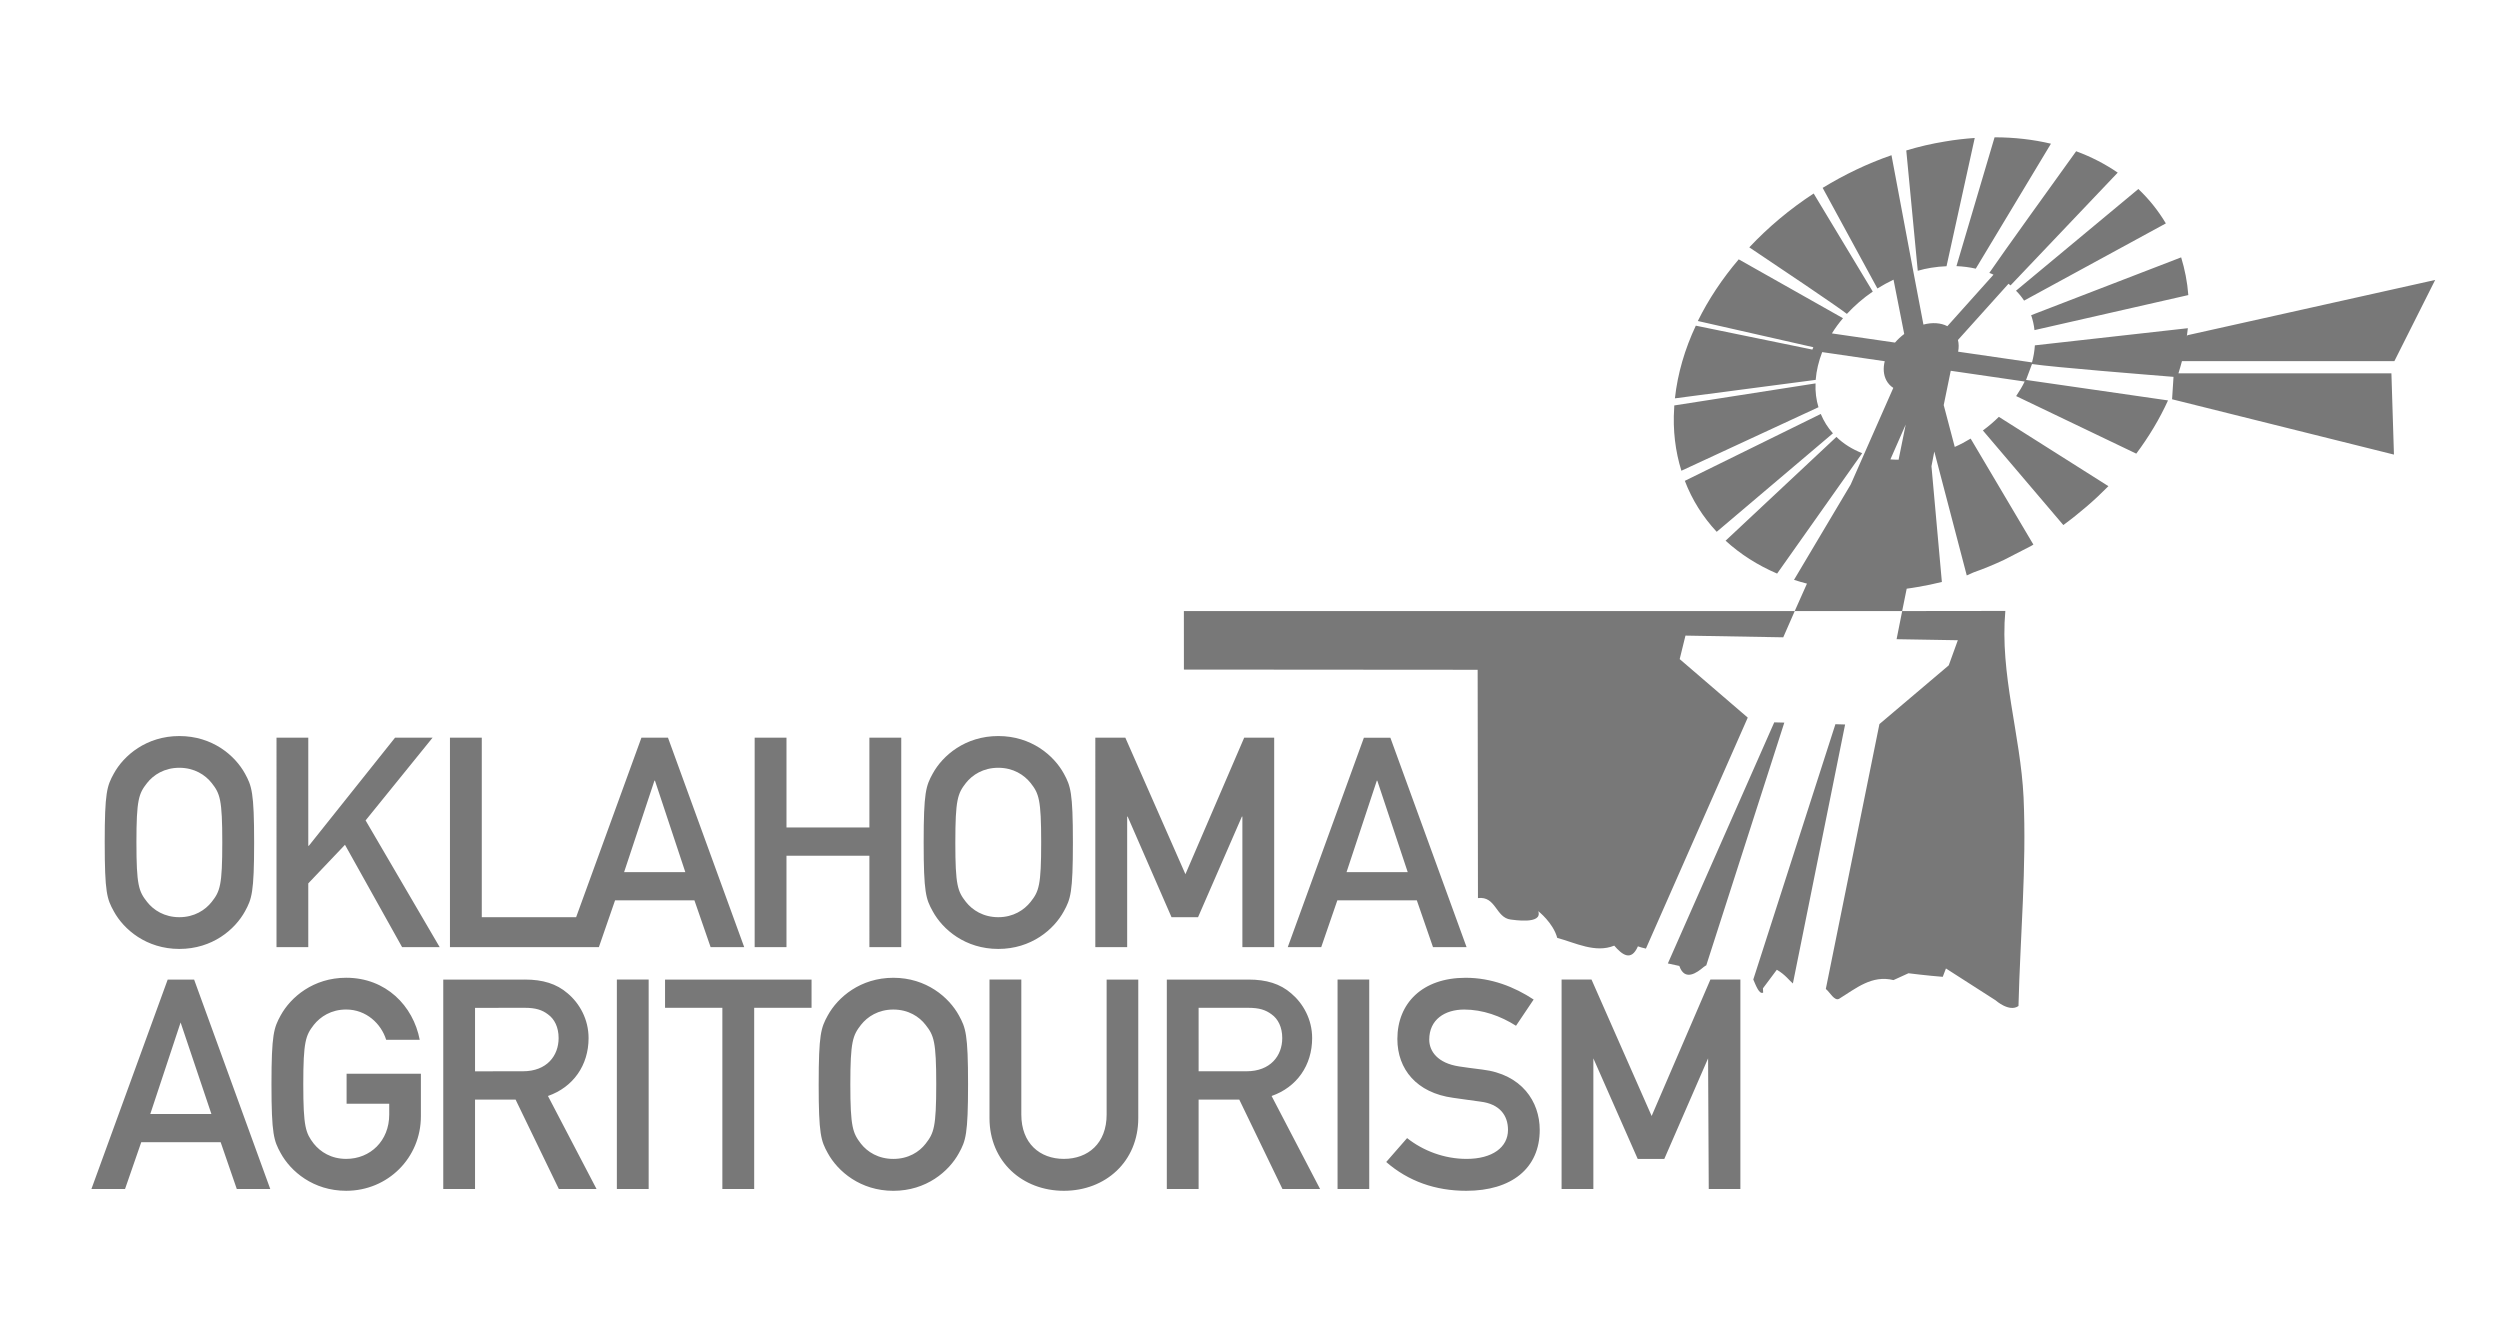
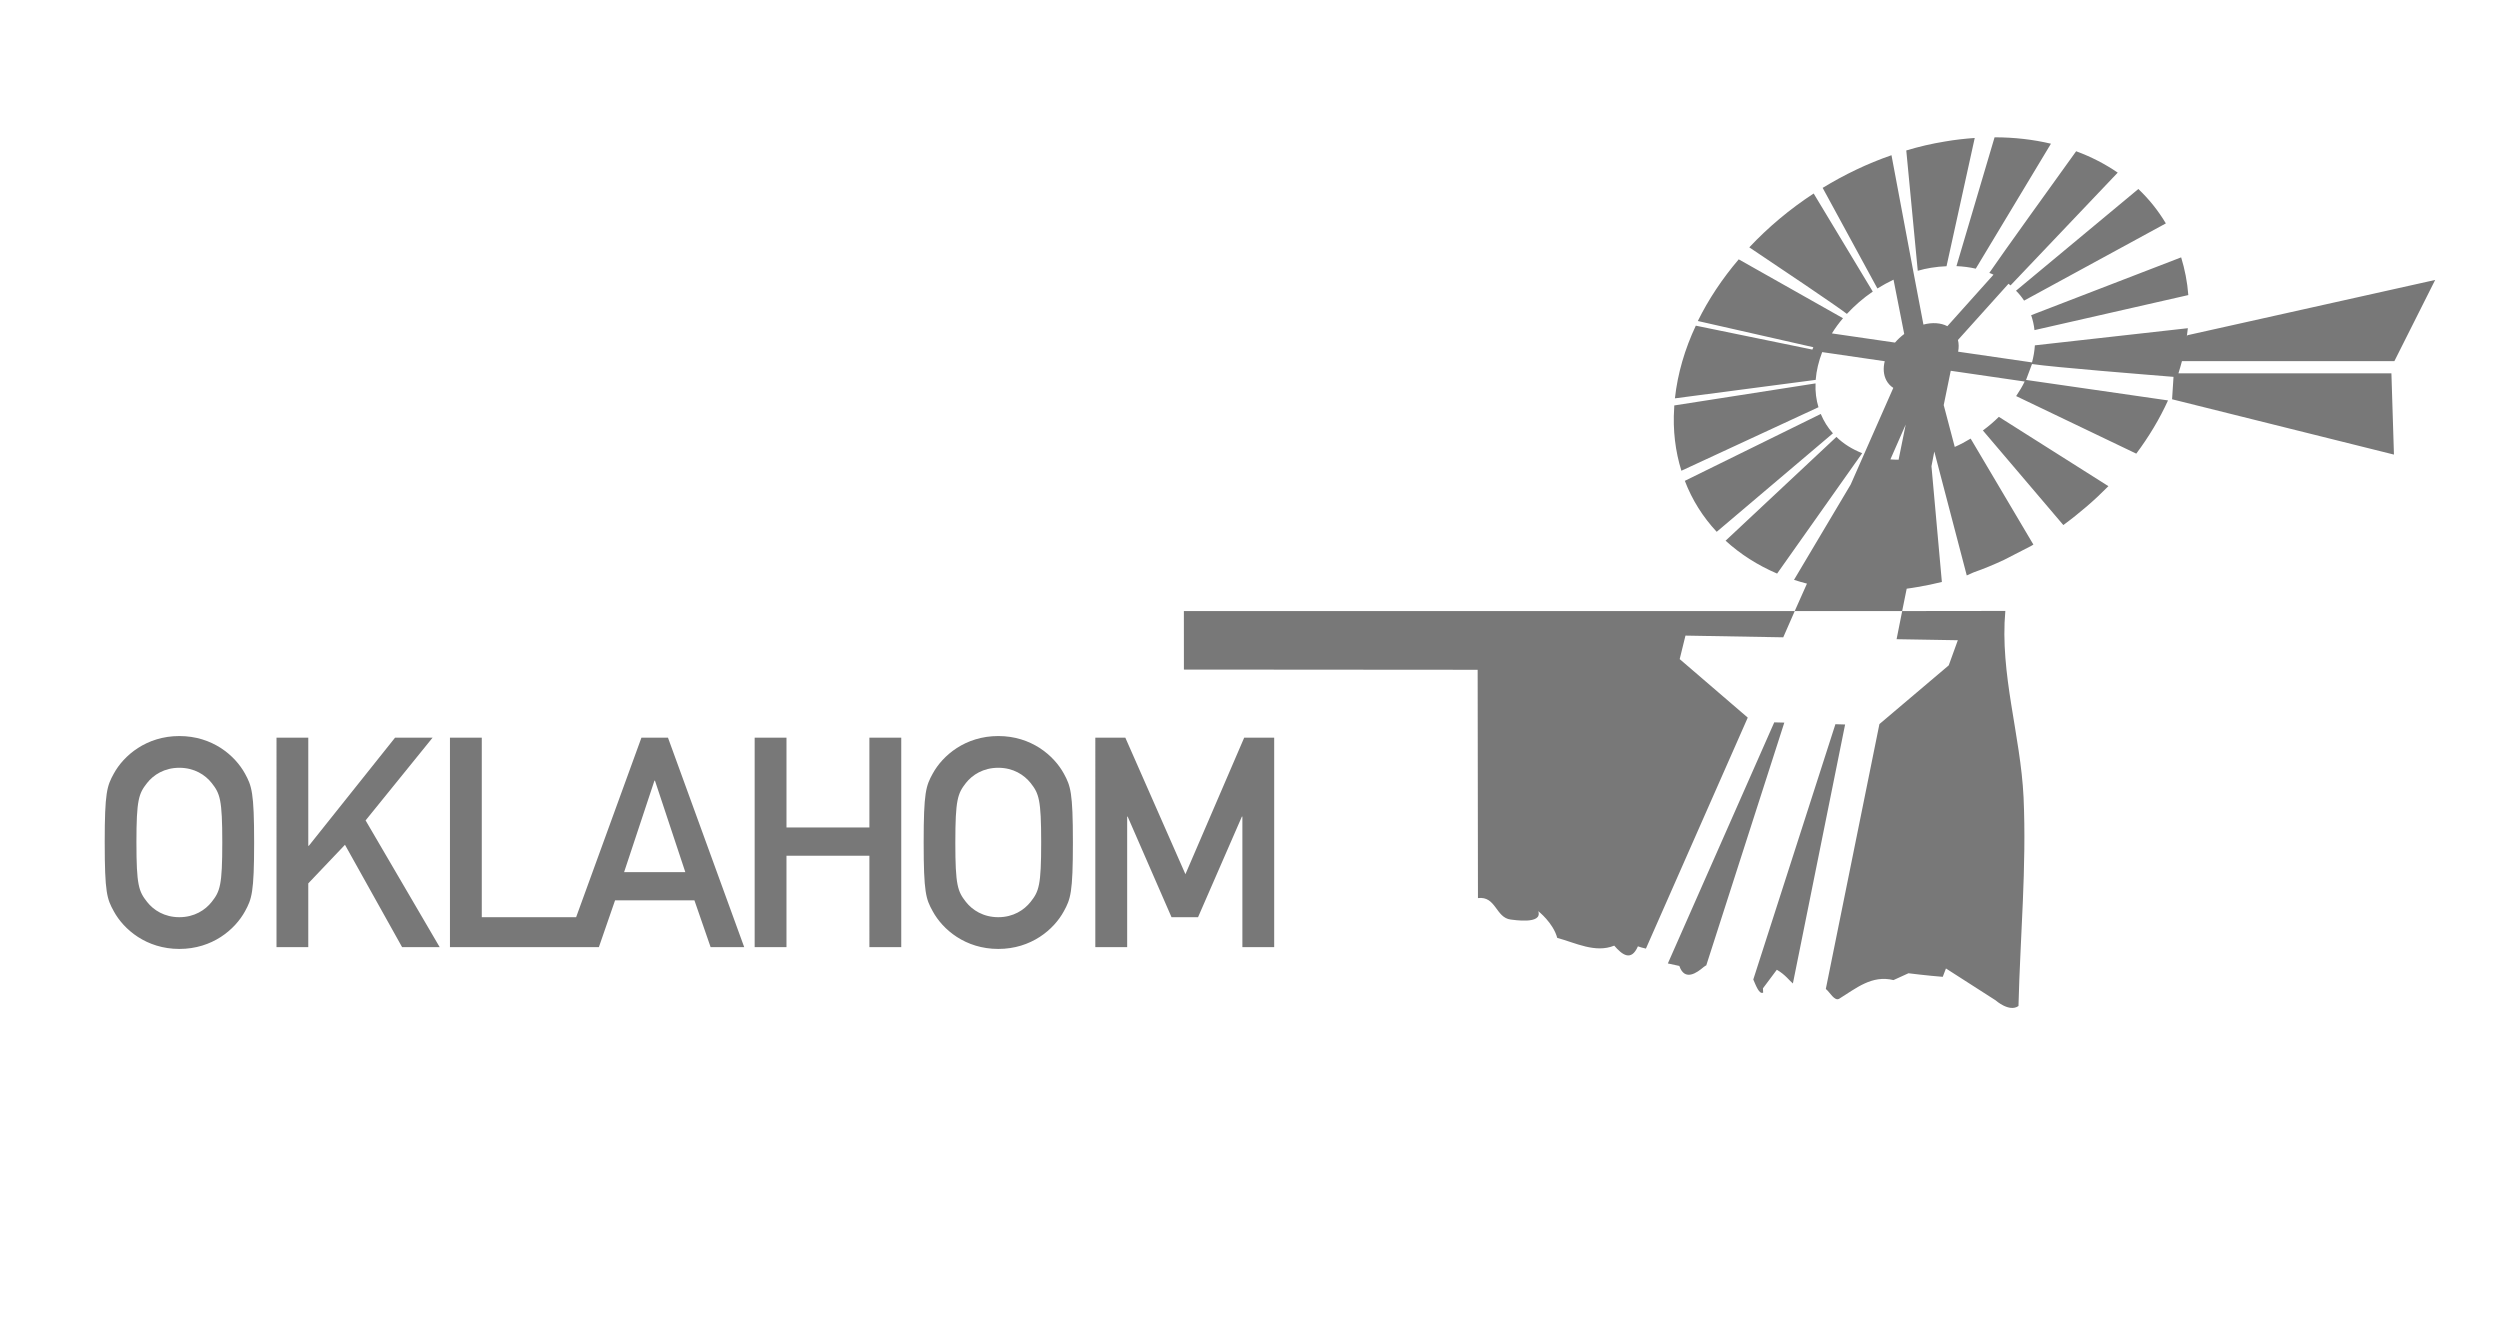
<svg xmlns="http://www.w3.org/2000/svg" version="1.1" id="Layer_1" x="0px" y="0px" width="512px" height="272px" viewBox="0 0 512 272" enable-background="new 0 0 512 272" xml:space="preserve">
  <g>
    <path fill="#787878" d="M387.152,94.087c0.541,0.036,1.112,0.062,1.68,0.062l1.455-7.201L387.152,94.087L387.152,94.087z    M447.971,68.657l50.752-11.323l-8.35,16.62h-43.507c-0.222,0.851-0.467,1.685-0.725,2.51h43.62l0.52,16.636l-45.438-11.33   l0.293-4.59c-5.465-0.445-24.507-1.961-28.983-2.625l-1.216,3.254l29.073,4.197c-1.717,3.78-3.922,7.445-6.5,10.9l-24.604-11.788   c0.67-0.985,1.256-1.97,1.747-2.979l-15.14-2.203l-1.439,7.029l2.26,8.568c1.126-0.494,2.22-1.074,3.256-1.708l12.85,21.708   l-0.54,0.32l-5.466,2.806c-2.04,0.956-4.115,1.819-6.244,2.567l-1.396,0.625l-6.648-25.377l-0.58,3.014l2.13,23.699   c-1.619,0.397-3.267,0.75-4.939,1.026c-0.76,0.13-1.502,0.255-2.264,0.351l-0.93,4.582l21.133-0.026   c-1.16,12.892,3.125,25.407,3.732,38.18c0.636,14.265-0.688,28.496-1.042,42.73c-1.885,1.348-4.694-1.17-4.694-1.17l-10.16-6.518   l-0.654,1.713c-2.98-0.226-7.024-0.731-7.024-0.731l-3.067,1.401c-4.44-1.09-7.66,1.688-11.112,3.815   c-0.96,0.59-1.931-1.37-2.746-2l10.978-54.246l14.197-12.027l1.86-5.146l-12.54-0.212l1.145-5.761h-22.004l-2.354,5.375   l-20.026-0.35L344,134.984l13.939,11.984l-20.854,47.305c-0.662-0.131-1.246-0.33-1.641-0.466c-1.365,3.146-3.201,1.772-4.85-0.14   c-3.877,1.58-7.918-0.574-11.67-1.587c-0.844-3.116-3.893-5.478-3.893-5.478c0.977,2.808-5.205,1.753-5.617,1.725   c-3.104-0.36-3.019-4.867-6.73-4.396l-0.061-46.758l-60.159-0.045l-0.008-11.98l125.104-0.004l2.505-5.619   c-0.91-0.224-1.779-0.493-2.652-0.773l11.61-19.525l8.726-19.787c-0.598-0.383-1.082-0.901-1.422-1.543   c-0.599-1.131-0.688-2.521-0.332-3.916l-12.813-1.869c-0.708,1.856-1.183,3.759-1.33,5.686l-28.83,3.783   c0.552-5.08,2.026-10.08,4.28-14.885l23.87,4.9l0.198-0.486l-23.654-5.368c2.18-4.435,5.018-8.688,8.375-12.628l21.355,12.058   c-0.843,0.99-1.609,2.019-2.271,3.11l12.92,1.88c0.547-0.634,1.18-1.229,1.887-1.761l-2.189-11.125   c-1.137,0.539-2.219,1.141-3.303,1.803l-11.213-20.604c4.424-2.694,9.147-4.98,14.098-6.688l4.498,23.946l2.045,10.74   c1.812-0.482,3.56-0.369,4.901,0.33l9.446-10.543c-0.27-0.15-0.554-0.266-0.856-0.369c2.553-3.756,13.601-19.097,17.785-24.914   c3.103,1.139,5.938,2.614,8.515,4.377l-21.952,23.096l-0.417-0.334l-10.354,11.514c0.192,0.758,0.192,1.57,0.04,2.396l15.132,2.199   c0.309-1.152,0.504-2.319,0.582-3.498l31.33-3.51c-0.056,0.572-0.145,1.139-0.212,1.697l0.114-0.26L447.971,68.657z    M367.184,201.417c-0.688-0.55-1.536-1.798-3.29-2.812l-2.846,3.81l0.046,0.868c-0.796,0.43-1.467-1.403-2.021-2.683l16.819-52.282   l1.985,0.058L367.184,201.417L367.184,201.417z M349.443,197.714c-0.18,0.059-0.342,0.178-0.537,0.33   c-1.351,1.17-3.883,3.002-4.979-0.22l-2.35-0.51l21.789-49.375l2.063,0.053l-15.985,49.72L349.443,197.714z M395.472,54.842   c-0.91,0.135-1.836,0.364-2.714,0.613l-2.354-24.641c2.58-0.779,5.2-1.39,7.866-1.824c2.104-0.37,4.146-0.588,6.155-0.734   l-5.777,26.268c-1.037,0.041-2.085,0.139-3.175,0.318H395.472z M404.636,55.021c-1.257-0.289-2.597-0.459-3.957-0.517l7.81-26.382   c4.07,0,7.956,0.458,11.545,1.309L404.636,55.021L404.636,55.021z M383.543,59.717c-1.959,1.336-3.729,2.879-5.299,4.568   c-2.246-1.73-13.866-9.54-19.988-13.627c3.876-4.126,8.314-7.848,13.183-11.028L383.543,59.717L383.543,59.717z M372.894,84.779   c0.61,1.463,1.44,2.81,2.49,3.964l-23.804,20.17c-2.819-3.022-5.037-6.524-6.529-10.438l27.844-13.697L372.894,84.779z    M376.1,89.479c1.43,1.412,3.24,2.53,5.278,3.336l-17.425,24.656c-3.989-1.71-7.562-3.996-10.553-6.736L376.1,89.48V89.479z    M371.824,78.52c-0.074,1.731,0.14,3.369,0.6,4.879l-28.076,13.009c-1.23-3.968-1.784-8.29-1.473-12.914   c0-0.155,0.012-0.312,0.018-0.46L371.824,78.52L371.824,78.52z M416.662,67.609c-0.107-1.055-0.354-2.088-0.681-3.057   l30.718-11.845c0.744,2.442,1.265,5.019,1.467,7.724l-31.504,7.176V67.609z M414.531,61.566c-0.482-0.746-1.02-1.399-1.653-2.029   l25.055-20.83c2.2,2.092,4.086,4.45,5.633,7.044l-29.036,15.815H414.531z M406.094,88.159c1.162-0.851,2.265-1.788,3.27-2.79   l22.438,14.199c-2.83,2.871-5.918,5.535-9.235,7.961L406.094,88.159z M21.446,172.54c0,10.313,0.463,11.563,1.86,14.092   c2.032,3.74,6.692,7.71,13.422,7.71c6.766,0,11.394-3.97,13.45-7.71c1.377-2.526,1.868-3.776,1.868-14.093   c0-10.293-0.49-11.562-1.87-14.1c-2.054-3.73-6.682-7.697-13.448-7.697c-6.73,0-11.39,3.968-13.423,7.695   c-1.396,2.537-1.86,3.808-1.86,14.101L21.446,172.54z M27.94,172.54c0-8.795,0.475-10.013,2.176-12.176   c1.314-1.677,3.553-3.124,6.61-3.124c3.07,0,5.307,1.447,6.63,3.124c1.71,2.163,2.167,3.38,2.167,12.175   c0,8.797-0.457,10.002-2.165,12.167c-1.325,1.68-3.562,3.135-6.63,3.135c-3.06,0-5.297-1.454-6.61-3.135   c-1.703-2.165-2.178-3.37-2.177-12.168L27.94,172.54z M56.629,193.978h6.506v-13.06l7.516-7.906l11.703,20.966h7.695L74.873,168.02   L88.59,151.08h-7.687l-17.655,22.138h-0.113V151.08h-6.506 M92.151,193.978h27.407v-6.136h-20.89V151.08h-6.517 M127.818,178.609   l6.21-18.727h0.11l6.215,18.727H127.818L127.818,178.609z M145.535,193.978h6.88l-15.612-42.897h-5.44l-15.605,42.896h6.89   l3.318-9.592h16.25L145.535,193.978L145.535,193.978z M178.053,193.978h6.523V151.08h-6.524v18.383h-16.98V151.08h-6.517v42.897   h6.516V175.25h16.98 M189.166,172.54c0,10.3,0.458,11.563,1.853,14.082c2.04,3.75,6.674,7.72,13.432,7.72   c6.743,0,11.388-3.97,13.426-7.72c1.38-2.521,1.853-3.78,1.853-14.083c0-10.293-0.472-11.562-1.853-14.1   c-2.04-3.73-6.683-7.697-13.426-7.697c-6.758,0-11.394,3.968-13.432,7.695c-1.394,2.537-1.853,3.808-1.853,14.101V172.54z    M195.653,172.54c0-8.795,0.473-10.013,2.165-12.185c1.315-1.668,3.556-3.115,6.634-3.115c3.064,0,5.282,1.447,6.617,3.115   c1.71,2.172,2.165,3.39,2.165,12.184c0,8.797-0.453,10.002-2.165,12.167c-1.334,1.675-3.552,3.135-6.618,3.135   c-3.08,0-5.32-1.46-6.635-3.135c-1.692-2.165-2.165-3.37-2.165-12.168L195.653,172.54z M224.321,193.978h6.523V167.24h0.1   l8.983,20.602h5.433l8.977-20.6h0.104v26.735h6.513V151.08h-6.146l-12.034,27.958l-12.305-27.958h-6.147" />
-     <path fill="#787878" d="M275.772,178.609l6.2-18.727h0.098l6.23,18.727H275.772L275.772,178.609z M293.479,193.978h6.877   l-15.609-42.896h-5.42l-15.596,42.896h6.854l3.303-9.592h16.275L293.479,193.978L293.479,193.978z M126.333,243.505h6.513v-42.89   h-6.512L126.333,243.505L126.333,243.505z M90.783,243.505h6.505V225.2h8.304l8.856,18.305h7.722l-9.95-19.046   c5.18-1.804,8.322-6.29,8.322-11.86c0-3.856-1.853-7.114-4.27-9.146c-2.287-1.993-5.135-2.837-8.73-2.837l-16.762,0.01v42.88   H90.783z M97.288,206.409l10.18-0.01c2.222,0,3.562,0.428,4.753,1.34c1.324,0.937,2.184,2.62,2.184,4.856   c0,3.63-2.424,6.8-7.292,6.8l-9.826,0.011L97.288,206.409L97.288,206.409z M70.979,226.039h8.735v2.229   c0,5.365-3.867,9.072-8.814,9.072c-3.078,0-5.28-1.43-6.63-3.107c-1.666-2.176-2.158-3.37-2.158-12.183   c0-8.779,0.49-10.005,2.16-12.158c1.348-1.684,3.55-3.142,6.628-3.142c4.107,0,7.16,2.9,8.188,6.2h6.873   c-1.335-6.963-6.92-12.705-15.062-12.705c-6.738,0-11.373,3.982-13.42,7.717c-1.38,2.534-1.88,3.794-1.88,14.088   c0,10.311,0.5,11.583,1.88,14.101c2.048,3.75,6.682,7.724,13.42,7.724c8.543,0,15.3-6.756,15.3-15.25v-8.729H70.982v6.143   L70.979,226.039z M48.493,243.504h6.855l-15.59-42.878H34.34l-15.617,42.879h6.885l3.318-9.576h16.267L48.493,243.504   L48.493,243.504z M30.778,228.15l6.21-18.75l6.31,18.75H30.778z M319.812,243.505h6.508v-26.753l9.082,20.592h5.448l8.965-20.592   l0.136,26.753h6.479v-42.89h-6.141l-12.033,27.939l-12.314-27.939h-6.13L319.812,243.505L319.812,243.505z M283.897,237.979   c4.548,3.95,10.077,5.896,16.4,5.896c9.218,0,15.04-4.57,15.04-12.474c0-5.834-3.721-11.391-11.727-12.351   c-2.051-0.245-3.671-0.483-4.808-0.649c-4.363-0.674-6.093-3.096-6.093-5.485c0-4.113,3.193-6.162,7.156-6.162   c3.812,0,7.479,1.334,10.615,3.322l3.61-5.373c-3.925-2.58-8.626-4.454-13.931-4.454c-8.83,0-13.978,5.187-13.978,12.54   c0,6.205,3.97,11.03,11.41,12.04c2.217,0.302,3.718,0.543,5.644,0.787c3.854,0.482,5.604,2.768,5.604,5.786   c0,3.55-3.184,5.939-8.486,5.939c-4.58,0-8.915-1.674-12.178-4.26l-4.28,4.9V237.979z M273.931,243.504h6.489v-42.89h-6.489   V243.504L273.931,243.504z M238.963,243.504h6.512V225.2h8.33l8.842,18.305h7.705l-9.929-19.045   c5.174-1.804,8.306-6.29,8.306-11.86c0-3.856-1.869-7.114-4.275-9.146c-2.283-1.993-5.119-2.837-8.729-2.837h-16.761v42.89V243.504   z M245.475,206.4h10.18c2.232,0,3.554,0.428,4.77,1.34c1.325,0.937,2.18,2.62,2.18,4.856c0,3.63-2.427,6.8-7.312,6.8h-9.817   L245.475,206.4L245.475,206.4z M202.648,228.986c0,8.92,6.756,14.89,15.23,14.89c8.52,0,15.24-5.97,15.24-14.89v-28.37h-6.48   v27.652c0,5.895-3.804,9.072-8.76,9.072c-4.922,0-8.713-3.18-8.713-9.073v-27.653h-6.517v28.37V228.986z M174.148,222.054   c0-8.779,0.503-10.005,2.176-12.157c1.325-1.689,3.55-3.143,6.63-3.143c3.078,0,5.307,1.45,6.61,3.143   c1.7,2.152,2.177,3.379,2.177,12.157c0,8.811-0.478,10.002-2.177,12.183c-1.305,1.68-3.533,3.107-6.612,3.107   c-3.077,0-5.304-1.43-6.628-3.107C174.651,232.056,174.149,230.862,174.148,222.054L174.148,222.054z M167.664,222.054   c0,10.311,0.474,11.583,1.862,14.101c2.05,3.75,6.7,7.724,13.43,7.724c6.74,0,11.39-3.974,13.43-7.724   c1.388-2.518,1.87-3.79,1.87-14.101c0-10.294-0.48-11.554-1.87-14.088c-2.04-3.732-6.69-7.717-13.43-7.717   c-6.73,0-11.38,3.979-13.43,7.716c-1.388,2.534-1.86,3.794-1.86,14.088L167.664,222.054z M147.941,243.504h6.517v-37.103h11.747   v-5.784h-30.003v5.785h11.738v37.104L147.941,243.504z" />
  </g>
</svg>